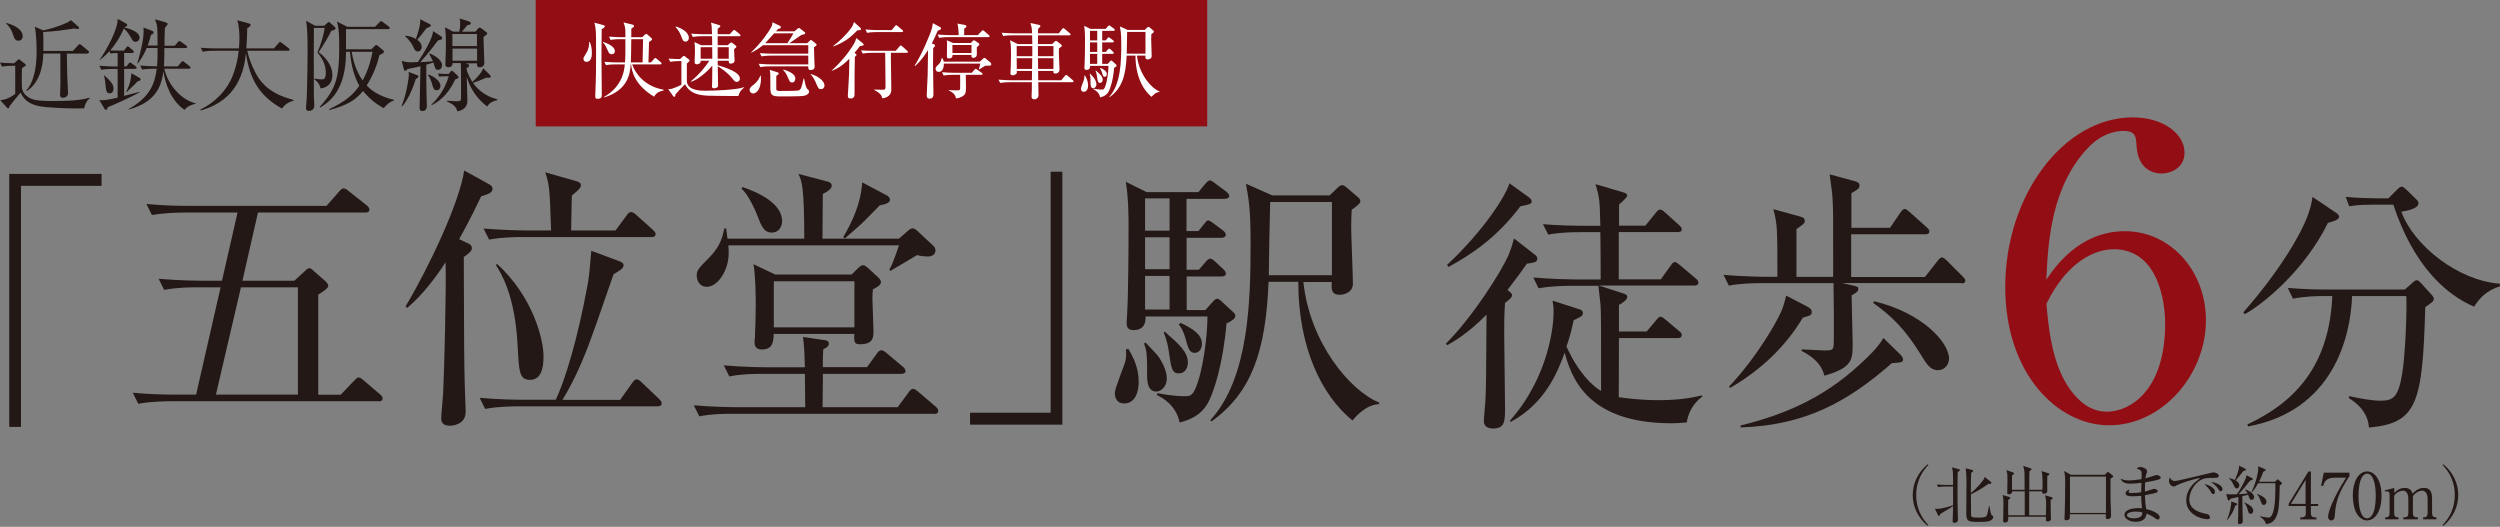
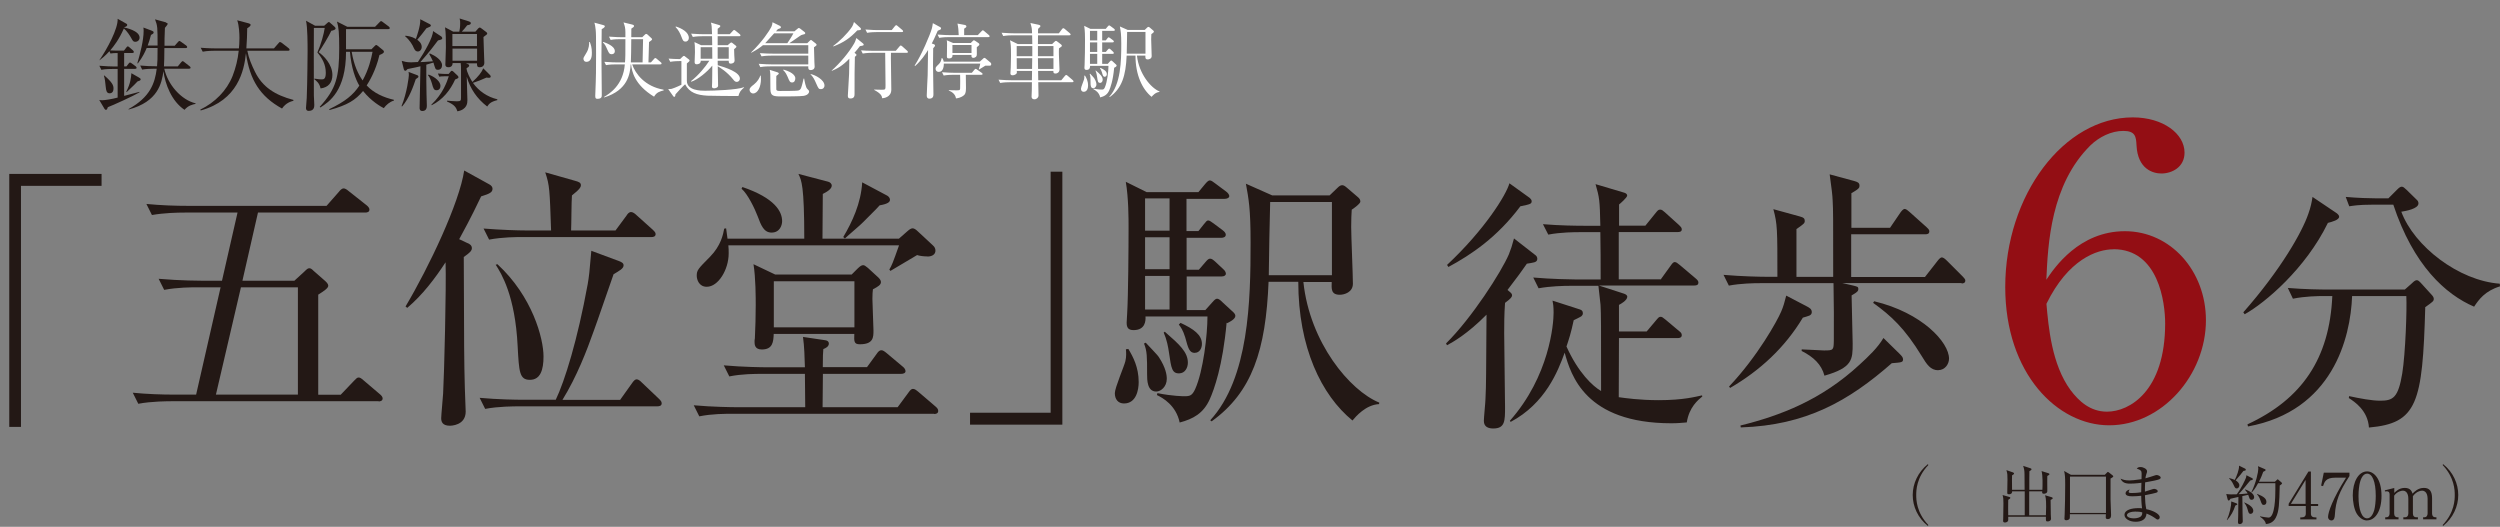
<svg xmlns="http://www.w3.org/2000/svg" width="560" height="118" viewBox="0 0 560 118" fill="none">
  <rect x="0" y="0" width="560" height="118" fill="#808080" stroke="none" />
-   <rect width="150.417" height="28.313" transform="translate(120)" fill="#930E14" />
  <path d="M138.221 13.977H139.997C140.09 12.867 140.09 12.46 140.09 8.777H138.961C138.517 8.777 137.61 8.777 136.778 8.944L136.408 8.204C137.962 8.333 139.072 8.333 139.257 8.333H140.09V7.242C140.09 6.242 139.942 5.761 139.664 5.021L141.552 5.484C141.977 5.595 142.014 5.687 142.014 5.817C142.014 6.002 141.959 6.076 141.422 6.409C141.404 6.76 141.404 7.871 141.404 8.333H143.864L144.457 7.76C144.531 7.704 144.623 7.593 144.753 7.593C144.864 7.593 144.975 7.686 145.067 7.76L145.9 8.537C145.992 8.611 146.066 8.703 146.066 8.796C146.066 8.999 145.585 9.277 145.382 9.425C145.345 10.461 145.289 12.959 145.252 13.977H145.807L146.473 13.237C146.566 13.126 146.677 12.996 146.788 12.996C146.899 12.996 147.01 13.089 147.121 13.181L148.009 13.94C148.12 14.032 148.194 14.106 148.194 14.217C148.194 14.402 148.028 14.421 147.917 14.421H141.607C142.31 16.512 144.494 19.38 148.62 20.083L148.675 20.249C147.806 20.471 147.084 20.657 146.51 21.656C142.107 18.973 141.533 15.994 141.366 14.421H141.274C141.144 16.586 140.608 20.194 135.353 21.822L135.279 21.73C136.426 21.045 139.59 19.158 139.96 14.421H137.925C137.481 14.421 136.556 14.439 135.741 14.587L135.371 13.847C136.889 13.977 137.98 13.977 138.221 13.977ZM141.311 13.977H143.938C143.957 13.163 144.031 9.517 144.049 8.777H141.404C141.385 11.738 141.366 12.238 141.311 13.977ZM131.967 9.406H132.115C132.337 9.98 132.577 10.628 132.577 11.812C132.577 12.312 132.577 13.847 131.356 13.847C130.838 13.847 130.69 13.422 130.69 13.163C130.69 12.922 130.764 12.811 131.356 11.83C131.967 10.85 131.967 9.888 131.967 9.406ZM133.151 5.077L135.112 5.613C135.242 5.65 135.482 5.706 135.482 5.891C135.482 6.15 134.946 6.446 134.779 6.538C134.779 7.501 134.724 11.719 134.724 12.589C134.724 13.958 134.798 20.009 134.798 21.23C134.798 21.656 134.798 22.137 133.799 22.137C133.429 22.137 133.336 21.97 133.336 21.471C133.336 21.23 133.429 18.88 133.447 18.381C133.484 17.418 133.521 15.975 133.521 12.145C133.521 8.056 133.503 7.39 133.429 6.649C133.373 5.928 133.262 5.521 133.151 5.077ZM135.038 9.499L135.131 9.388C135.704 9.591 137.721 10.295 137.721 11.442C137.721 12.034 137.259 12.145 137 12.145C136.519 12.145 136.408 11.904 136.093 11.22C135.593 10.11 135.538 9.999 135.038 9.499ZM165.865 7.926C165.865 8.093 165.698 8.111 165.587 8.111H160.758V10.128H162.997L163.515 9.684C163.589 9.61 163.719 9.517 163.793 9.517C163.885 9.517 163.959 9.554 164.033 9.61L164.829 10.239C164.884 10.276 164.958 10.369 164.958 10.443C164.958 10.591 164.829 10.702 164.44 11.016C164.44 11.22 164.477 12.145 164.477 12.33C164.477 12.515 164.551 13.44 164.551 13.533C164.551 14.254 163.719 14.254 163.663 14.254C163.219 14.254 163.237 13.884 163.237 13.607H160.758L160.776 14.606C162.553 15.124 165.735 16.142 165.735 17.603C165.735 18.011 165.439 18.344 165.032 18.344C164.662 18.344 164.44 18.066 164.255 17.826C162.83 16.031 161.165 15.069 160.776 14.846C160.795 15.531 160.851 18.584 160.851 19.195C160.851 19.639 160.258 19.787 159.944 19.787C159.481 19.787 159.481 19.472 159.481 19.343C159.481 19.213 159.518 18.621 159.518 18.51C159.555 17.899 159.537 15.235 159.555 14.698C158.353 16.16 156.28 17.863 154.837 18.307L154.8 18.159C156.484 16.845 158.038 14.939 158.889 13.607H156.965C156.983 14.31 156.354 14.402 156.021 14.402C155.651 14.402 155.596 14.106 155.596 13.866C155.596 13.662 155.67 12.015 155.67 11.682C155.67 10.276 155.633 9.999 155.559 9.425L157.057 10.128H159.537L159.5 8.111H157.372C156.909 8.111 156.04 8.13 155.188 8.278L154.818 7.538C156.003 7.63 157.15 7.667 157.668 7.667H159.5C159.426 5.872 159.426 5.669 159.241 5.058L161.091 5.613C161.202 5.65 161.35 5.706 161.35 5.835C161.35 6.02 161.202 6.131 160.758 6.446V7.667H163.459L164.144 6.927C164.255 6.816 164.348 6.705 164.44 6.705C164.551 6.705 164.699 6.835 164.792 6.909L165.68 7.63C165.754 7.704 165.865 7.797 165.865 7.926ZM163.237 13.163V10.572H160.758V13.163H163.237ZM159.555 13.163C159.555 12.978 159.537 11.146 159.537 10.572H156.946V13.163H159.555ZM154.3 8.5C154.3 8.944 154.004 9.314 153.56 9.314C153.061 9.314 152.931 8.999 152.672 8.315C152.394 7.556 151.969 6.686 151.34 6.076L151.377 5.928C152.691 6.335 154.3 7.205 154.3 8.5ZM166.679 19.602C165.902 20.286 165.68 20.546 165.402 21.508C164.292 21.508 159.444 21.489 158.464 21.434C156.151 21.304 154.43 20.786 153.468 18.88C153.005 19.269 151.673 20.675 151.303 21.138C151.266 21.545 151.21 21.693 151.025 21.693C150.914 21.693 150.859 21.619 150.803 21.545L149.674 19.953C150.119 19.953 150.285 19.935 150.452 19.898C150.6 19.861 151.377 19.602 152.635 18.991V13.681H152.32C151.858 13.681 150.97 13.699 150.137 13.847L149.767 13.126C150.729 13.2 151.136 13.218 152.339 13.237L152.894 12.7C153.005 12.607 153.098 12.515 153.209 12.515C153.32 12.515 153.375 12.589 153.468 12.663L154.282 13.292C154.374 13.366 154.467 13.459 154.467 13.533C154.467 13.699 154.393 13.773 153.856 14.217V18.103C153.856 20.323 157.076 20.323 157.945 20.323C159.944 20.323 165.106 20.138 166.661 19.528L166.679 19.602ZM182.925 10.036C182.925 10.128 182.851 10.202 182.74 10.295C182.499 10.461 182.425 10.517 182.333 10.591C182.37 12.46 182.388 13.181 182.425 13.921C182.425 14.088 182.481 14.772 182.481 14.921C182.481 15.513 181.963 15.698 181.63 15.698C181.056 15.698 181.056 15.328 181.056 15.105V14.865H172.489C172.156 14.865 171.212 14.865 170.306 15.031L169.954 14.291C171.12 14.384 172.286 14.421 172.785 14.421H181.056V12.46H172.767C172.434 12.46 171.471 12.46 170.583 12.626L170.213 11.904C171.36 11.997 172.508 12.015 173.063 12.015H181.056V10.128H170.898C170.287 10.628 169.566 11.146 168.307 11.812L168.252 11.738C170.731 9.369 172.378 6.853 172.785 6.02C172.97 5.632 172.989 5.428 173.044 4.984L174.673 5.78C174.765 5.817 174.932 5.946 174.932 6.131C174.932 6.316 174.543 6.446 174.247 6.52C174.154 6.631 173.969 6.853 173.821 7.02H177.948L178.614 6.464C178.725 6.372 178.854 6.261 178.928 6.261C179.039 6.261 179.224 6.39 179.317 6.464L180.187 7.149C180.279 7.223 180.372 7.297 180.372 7.427C180.372 7.649 180.224 7.667 179.668 7.797C179.446 7.852 179.317 7.945 177.781 9.018C177.467 9.24 177.059 9.517 176.8 9.684H180.816L181.352 9.166C181.445 9.073 181.574 8.944 181.648 8.944C181.741 8.944 181.852 9.055 181.926 9.11L182.721 9.74C182.832 9.832 182.925 9.925 182.925 10.036ZM178.151 17.511C178.151 17.936 177.985 18.473 177.448 18.473C176.948 18.473 176.856 18.251 176.412 17.178C176.301 16.919 175.986 16.179 175.431 15.698L175.505 15.587C177.929 16.271 178.151 17.233 178.151 17.511ZM177.726 7.464H173.414C173.155 7.741 171.675 9.388 171.397 9.684H176.356C176.56 9.406 177.43 8.074 177.726 7.464ZM184.683 19.158C184.683 19.657 184.331 19.972 183.906 19.972C183.388 19.972 183.332 19.842 182.814 18.677C182.444 17.826 182.185 17.27 181.537 16.623L181.556 16.586C182.555 16.752 184.683 17.863 184.683 19.158ZM181.241 20.527C181.241 20.749 181.038 21.286 180.038 21.471C179.409 21.6 175.82 21.6 174.747 21.6C172.711 21.6 172.563 21.212 172.563 19.454C172.563 16.419 172.563 16.29 172.415 15.642L174.154 16.197C174.265 16.234 174.45 16.345 174.45 16.456C174.45 16.549 174.376 16.623 174.302 16.678C174.247 16.734 173.951 16.956 173.895 17.011C173.895 17.252 173.858 19.731 173.895 20.027C173.932 20.36 174.302 20.379 174.747 20.379C175.579 20.36 178.484 20.397 178.891 20.249C179.113 20.175 179.317 20.027 179.446 19.694C179.668 19.121 179.909 18.047 180.001 17.603H180.131C180.242 18.214 180.483 19.602 180.834 19.916C181.13 20.194 181.241 20.305 181.241 20.527ZM170.454 17.733C170.454 19.454 169.732 20.934 168.696 20.934C168.215 20.934 167.9 20.509 167.9 20.138C167.9 19.676 168.307 19.361 168.881 18.917C169.695 18.27 170.121 17.492 170.306 16.937H170.417C170.435 17.159 170.454 17.4 170.454 17.733ZM202.298 6.983C202.298 7.168 202.131 7.186 202.002 7.186H196.414C195.933 7.186 195.045 7.205 194.231 7.353L193.86 6.612C195.137 6.723 196.469 6.742 196.71 6.742H199.745L200.429 5.891C200.54 5.761 200.651 5.632 200.744 5.632C200.855 5.632 200.984 5.761 201.077 5.835L202.113 6.705C202.205 6.797 202.298 6.872 202.298 6.983ZM192.861 6.52C192.861 6.705 192.639 6.779 192.047 6.797C190.363 8.555 189.087 9.462 186.681 10.406L186.644 10.295C187.939 9.351 189.79 7.593 190.826 6.039C191.066 5.669 191.196 5.262 191.289 4.929L192.732 6.242C192.824 6.316 192.861 6.409 192.861 6.52ZM203.371 11.645C203.371 11.83 203.186 11.83 203.094 11.83H199.578C199.559 12.127 199.559 12.441 199.559 12.941C199.578 13.958 199.652 18.954 199.652 20.083C199.652 21.841 197.857 22.007 197.598 22.007C197.561 21.637 197.506 21.027 195.803 20.138V20.064C196.247 20.083 196.969 20.101 197.432 20.101C198.357 20.101 198.357 20.101 198.357 19.047C198.357 17.881 198.301 12.182 198.283 11.83H195.415C195.285 11.83 194.101 11.83 193.25 11.997L192.88 11.275C193.342 11.312 194.453 11.386 195.729 11.386H200.651L201.465 10.424C201.576 10.295 201.669 10.184 201.761 10.184C201.872 10.184 202.02 10.313 202.113 10.387L203.186 11.349C203.279 11.423 203.371 11.516 203.371 11.645ZM193.472 10.017C193.472 10.165 193.305 10.239 192.621 10.332C192.214 10.868 191.881 11.275 191.4 11.83L191.64 12.015C191.77 12.108 191.862 12.219 191.862 12.312C191.862 12.386 191.807 12.46 191.492 12.737C191.418 14.532 191.418 17.696 191.418 21.008C191.418 21.415 191.418 22.063 190.493 22.063C189.919 22.063 189.919 21.674 189.919 21.415C189.919 21.212 190.197 16.826 190.197 16.549C190.215 16.068 190.234 13.681 190.252 13.144C188.698 14.772 187.458 15.42 186.311 15.883V15.79C188.161 14.143 190.178 11.756 191.363 9.684C191.529 9.388 191.566 9.295 191.825 8.518L193.324 9.74C193.416 9.814 193.472 9.925 193.472 10.017ZM219.377 9.943C219.377 10.054 219.303 10.147 219.229 10.221C219.173 10.276 218.914 10.48 218.803 10.572C218.766 10.868 218.858 12.164 218.784 12.422C218.636 12.959 218.063 12.959 218.026 12.959C217.767 12.959 217.6 12.811 217.6 12.515C217.6 12.441 217.619 12.367 217.619 12.312H213.363C213.381 12.7 213.252 13.089 212.549 13.089C212.105 13.089 212.105 12.848 212.105 12.607C212.105 12.182 212.142 10.313 212.142 9.925C212.142 9.369 212.123 9.277 212.068 9.018L213.493 9.629H217.452L217.859 9.221C217.952 9.129 218.063 9.018 218.155 9.018C218.248 9.018 218.377 9.11 218.47 9.166L219.155 9.629C219.247 9.684 219.377 9.795 219.377 9.943ZM217.619 11.867V10.073H213.344V11.867H217.619ZM221.671 8.13C221.671 8.296 221.504 8.315 221.393 8.315H212.549C212.086 8.315 211.198 8.333 210.384 8.481L210.014 7.741C211.272 7.852 212.586 7.871 212.845 7.871H214.751C214.714 6.723 214.658 6.15 214.473 5.28L216.157 5.595C216.268 5.613 216.472 5.706 216.472 5.928C216.472 6.094 216.342 6.187 215.972 6.427V7.871H219.025L219.858 7.001C219.969 6.89 220.08 6.779 220.154 6.779C220.228 6.779 220.32 6.853 220.487 6.983L221.486 7.834C221.597 7.926 221.671 8 221.671 8.13ZM222.041 14.365C222.041 14.717 221.782 14.717 221.615 14.717H220.709C220.487 14.865 219.543 15.439 219.358 15.55L219.247 15.513C219.395 15.087 219.562 14.402 219.58 14.254H211.42C211.42 14.809 211.309 16.105 210.291 16.105C209.736 16.105 209.57 15.679 209.57 15.42C209.57 15.069 209.644 14.995 210.328 14.328C210.68 13.977 210.865 13.496 210.921 13.015H211.069C211.198 13.218 211.328 13.403 211.383 13.81H219.469L220.172 13.181C220.339 13.033 220.376 12.959 220.505 12.959C220.635 12.959 220.727 13.052 220.838 13.144L221.893 14.032C221.967 14.106 222.041 14.217 222.041 14.365ZM220.098 16.567C220.098 16.734 219.932 16.752 219.821 16.752H216.342C216.342 17.233 216.379 19.324 216.379 19.75C216.379 20.823 216.175 21.101 215.935 21.323C215.25 21.915 214.455 22.007 214.14 22.044C214.011 21.156 213.344 20.619 212.53 20.268V20.175C212.937 20.212 213.344 20.231 214.159 20.231C214.88 20.231 215.047 20.231 215.065 19.842C215.084 19.343 215.102 17.252 215.065 16.752H213.548C213.085 16.752 212.197 16.771 211.383 16.919L211.013 16.179C212.16 16.271 213.307 16.308 213.844 16.308H217.693L218.248 15.642C218.322 15.55 218.47 15.42 218.544 15.42C218.636 15.42 218.71 15.476 218.895 15.605L219.876 16.29C219.987 16.364 220.098 16.456 220.098 16.567ZM210.791 6.353C210.791 6.594 210.717 6.612 210.051 6.89C209.385 8.444 208.978 9.24 208.719 9.74L209.144 9.888C209.403 9.98 209.44 10.11 209.44 10.202C209.44 10.313 209.44 10.369 209.033 10.813C209.015 11.479 208.996 12.33 208.996 14.476C208.996 16.308 209.089 19.25 209.089 21.064C209.089 21.434 209.089 22.1 208.164 22.1C207.775 22.1 207.59 21.841 207.59 21.415C207.59 20.694 207.775 17.566 207.793 16.919C207.812 16.049 207.849 14.846 207.886 11.201C207.312 12.145 206.313 13.625 204.999 14.772L204.87 14.698C206.424 12.312 208.349 7.797 208.756 6.316C208.848 5.965 208.848 5.854 208.959 5.188L210.532 6.039C210.699 6.131 210.791 6.168 210.791 6.353ZM240.47 18.233C240.47 18.362 240.359 18.418 240.193 18.418H232.569C232.588 19.084 232.625 20.786 232.625 21.452C232.625 21.822 232.236 22.248 231.7 22.248C231.237 22.248 231.071 21.952 231.071 21.656C231.071 21.415 231.126 20.397 231.126 20.194C231.126 19.287 231.126 19.176 231.145 18.418H226.204C225.742 18.418 224.854 18.436 224.039 18.584L223.669 17.844C224.817 17.936 225.945 17.974 226.5 17.974H231.145L231.182 15.883H227.759C227.796 16.253 227.814 16.364 227.648 16.53C227.444 16.752 227.092 16.863 226.815 16.863C226.463 16.863 226.334 16.715 226.334 16.401C226.334 16.197 226.408 15.346 226.408 15.161C226.445 14.236 226.463 13.366 226.463 12.478C226.463 10.147 226.408 9.888 226.241 9.018L227.981 9.869H231.237C231.237 9.573 231.2 8.185 231.2 7.908H226.889C226.426 7.908 225.538 7.926 224.724 8.074L224.354 7.334C225.612 7.445 226.944 7.464 227.185 7.464H231.182C231.145 6.335 231.126 6.205 230.812 5.151L232.699 5.558C232.884 5.595 233.051 5.687 233.051 5.835C233.051 5.965 233.014 6.02 232.884 6.131C232.736 6.242 232.643 6.335 232.532 6.464C232.514 6.612 232.514 7.26 232.514 7.464H237.177L237.88 6.538C238.009 6.372 238.065 6.316 238.176 6.316C238.287 6.316 238.398 6.39 238.528 6.501L239.638 7.445C239.73 7.519 239.823 7.63 239.823 7.723C239.823 7.871 239.656 7.908 239.545 7.908H232.514L232.495 9.869H235.678L236.159 9.406C236.363 9.221 236.437 9.147 236.529 9.147C236.622 9.147 236.751 9.24 236.899 9.351L237.658 9.943C237.75 10.017 237.861 10.128 237.861 10.239C237.861 10.387 237.75 10.48 237.214 10.831C237.195 11.183 237.177 11.571 237.195 12.164C237.195 12.7 237.325 15.105 237.325 15.587C237.325 16.197 236.807 16.475 236.455 16.475C235.937 16.475 235.956 16.216 235.956 15.883H232.532L232.569 17.974H237.732L238.528 17.011C238.657 16.863 238.731 16.789 238.824 16.789C238.916 16.789 239.027 16.863 239.157 16.974L240.285 17.936C240.378 18.011 240.47 18.14 240.47 18.233ZM235.974 12.589V10.313H232.495V12.589H235.974ZM235.974 15.439V13.033H232.495L232.532 15.439H235.974ZM231.237 12.589V10.313H227.74V12.589H231.237ZM231.219 13.033H227.74L227.759 15.439H231.182L231.219 13.033ZM250.129 14.698C250.129 14.921 249.704 15.124 249.574 15.18C249.315 18.066 248.741 19.62 248.445 20.286C248.02 21.212 247.354 21.582 246.447 21.822C246.206 20.675 245.318 20.175 244.93 19.99L244.967 19.861C246.003 20.064 246.706 20.064 246.762 20.064C247.132 20.064 247.28 20.027 247.483 19.583C248.02 18.381 248.297 15.975 248.297 14.754H244.171C244.19 15.05 244.153 15.661 243.375 15.661C243.005 15.661 242.913 15.476 242.913 15.161C242.913 15.05 242.95 14.606 242.95 14.513C243.024 13.348 243.042 10.128 243.042 8.851C243.042 8.204 243.042 6.872 242.857 5.78L244.245 6.464H247.687L248.131 5.928C248.26 5.78 248.353 5.687 248.445 5.687C248.556 5.687 248.649 5.78 248.815 5.891L249.537 6.427C249.667 6.52 249.741 6.649 249.741 6.723C249.741 6.853 249.574 6.909 249.444 6.909H246.891V9.055H247.687L248.038 8.611C248.186 8.426 248.242 8.352 248.334 8.352C248.427 8.352 248.538 8.444 248.704 8.555L249.296 8.999C249.389 9.073 249.5 9.166 249.5 9.295C249.5 9.462 249.333 9.499 249.204 9.499H246.891V11.627H247.705L248.149 11.109C248.279 10.961 248.353 10.887 248.445 10.887C248.556 10.887 248.63 10.942 248.778 11.072L249.333 11.59C249.444 11.682 249.5 11.812 249.5 11.886C249.5 11.997 249.389 12.071 249.222 12.071H246.891V14.31H248.131L248.612 13.773C248.723 13.644 248.815 13.551 248.908 13.551C249 13.551 249.111 13.625 249.278 13.792L250 14.458C250.074 14.532 250.129 14.606 250.129 14.698ZM245.781 11.627V9.499H244.153V11.627H245.781ZM245.781 9.055V6.909H244.153V9.055H245.781ZM245.781 14.31V12.071H244.153V14.31H245.781ZM259.732 20.49L259.714 20.601C258.826 20.657 258.178 21.434 257.956 21.693C255.884 20.009 254.348 16.826 254.348 12.46H252.368C252.183 17.011 251.276 19.805 248.575 21.748L248.482 21.674C251.073 18.862 251.165 13.699 251.165 9.851C251.165 7.556 251.036 6.946 250.851 5.928L252.609 6.705H256.42L256.957 6.187C257.068 6.076 257.16 6.02 257.253 6.02C257.345 6.02 257.419 6.057 257.567 6.187L258.308 6.816C258.419 6.909 258.474 7.001 258.474 7.112C258.474 7.242 258.123 7.501 257.901 7.649C257.882 7.963 257.864 8.315 257.864 8.814C257.864 9.406 257.975 11.997 257.975 12.57C257.975 13.144 257.401 13.311 257.105 13.311C256.513 13.311 256.55 12.904 256.568 12.46H254.681C255.107 16.493 257.771 19.694 259.732 20.49ZM256.587 12.015V7.149H252.479C252.461 7.852 252.387 11.257 252.387 12.015H256.587ZM247.002 17.863C247.002 18.177 246.817 18.566 246.428 18.566C245.947 18.566 245.892 18.251 245.744 17.196C245.688 16.789 245.596 16.308 245.392 15.846L245.466 15.79C246.447 16.641 247.002 17.141 247.002 17.863ZM245.596 18.917C245.596 19.454 245.189 19.768 244.893 19.768C244.282 19.768 244.282 18.991 244.282 18.603C244.282 17.455 244.282 17.067 244.079 16.567L244.19 16.512C244.319 16.66 244.985 17.326 245.078 17.492C245.522 18.177 245.596 18.658 245.596 18.917ZM247.927 16.604C247.927 16.9 247.761 17.196 247.465 17.196C247.095 17.196 247.021 16.9 246.817 16.16C246.669 15.679 246.521 15.476 246.391 15.309L246.502 15.198C247.372 15.605 247.927 15.994 247.927 16.604ZM243.727 19.139C243.727 19.639 243.579 20.564 242.746 20.564C242.358 20.564 242.136 20.286 242.136 19.879C242.136 19.528 242.765 18.066 242.839 17.752C242.913 17.437 242.894 17.178 242.876 16.956L243.042 16.937C243.357 17.455 243.727 18.159 243.727 19.139Z" fill="white" />
-   <path d="M18.889 24.244C18.292 24.291 17.72 24.291 17.124 24.291C15.192 24.291 10.255 24.148 8.466 23.719C6.082 23.123 5.271 22.049 4.603 20.762C4.054 21.358 2.456 23.337 2.099 23.838C2.051 24.124 2.003 24.267 1.813 24.267C1.741 24.267 1.622 24.196 1.574 24.124L0.048 22.431C1.288 22.36 2.409 21.811 3.41 21.024V14.728C2.623 14.728 1.55 14.728 0.453 14.919L0 14.012C0.525 14.06 1.431 14.155 3.172 14.179L3.935 13.464C3.935 13.464 4.126 13.273 4.221 13.273C4.317 13.273 4.412 13.345 4.531 13.464L5.628 14.322C5.628 14.322 5.795 14.465 5.795 14.561C5.795 14.728 5.7 14.775 4.913 15.252C4.865 15.825 4.865 19.402 4.913 19.593C5.08 21.286 6.725 22.216 8.109 22.431C9.301 22.622 10.994 22.622 11.638 22.622C14.476 22.622 17.434 22.622 20.105 21.883V21.978C19.366 22.622 19.032 23.385 18.865 24.22L18.889 24.244ZM4.126 9.123C3.363 9.123 3.124 8.408 3.005 7.979C2.671 6.905 2.242 6.047 1.359 5.236V5.14C3.267 5.594 5.08 6.643 5.08 8.098C5.08 8.861 4.531 9.123 4.126 9.123ZM19.652 12.009H14.977C14.977 12.725 15.025 15.896 15.049 16.564C15.049 17.232 15.24 20.237 15.24 20.881C15.24 21.763 14.357 21.906 14.095 21.906C13.451 21.906 13.451 21.405 13.451 21.191C13.451 20.928 13.522 19.712 13.522 19.45C13.57 18.496 13.522 17.59 13.522 16.612V11.985H9.707C9.635 13.559 9.468 18.114 6.01 20.404L5.891 20.285C6.63 19.45 7.155 18.353 7.489 17.232C8.133 14.966 8.204 13.154 8.204 11.341C8.204 9.386 8.013 6.715 7.775 5.975L9.683 6.81C10.923 6.548 13.188 5.951 15.168 4.997C15.359 4.902 15.717 4.64 15.907 4.52L17.601 6.023C17.601 6.023 17.72 6.214 17.72 6.285C17.72 6.428 17.601 6.5 17.434 6.5C17.338 6.5 16.694 6.381 16.527 6.381C16.408 6.381 16.217 6.452 16.098 6.476C14.882 6.667 11.686 7.096 9.659 7.168C9.707 8.122 9.754 9.195 9.707 11.413H16.337L17.481 10.149C17.601 10.006 17.72 9.886 17.839 9.886C17.958 9.886 18.125 10.006 18.245 10.101L19.723 11.365C19.866 11.484 19.938 11.508 19.938 11.699C19.938 11.89 19.747 11.937 19.604 11.937L19.652 12.009Z" fill="#231815" />
  <path d="M27.761 11.341L28.285 10.674C28.285 10.674 28.476 10.387 28.619 10.387C28.762 10.387 28.858 10.507 29.024 10.626L29.788 11.294C29.788 11.294 29.979 11.484 29.979 11.627C29.979 11.818 29.835 11.866 29.645 11.866H27.808V14.871H28.333L28.786 14.275C28.905 14.132 28.977 14.012 29.12 14.012C29.263 14.012 29.382 14.132 29.549 14.227L30.384 14.847C30.384 14.847 30.599 15.038 30.599 15.181C30.599 15.396 30.408 15.419 30.265 15.419H27.808V21.477C28.357 21.334 30.742 20.714 31.242 20.571V20.69C29.979 21.453 25.113 23.671 24.159 24.005C24.04 24.387 23.968 24.601 23.73 24.601C23.563 24.601 23.468 24.458 23.396 24.363L22.227 22.383C22.442 22.431 22.609 22.455 22.895 22.455C23.468 22.455 25.113 22.193 26.353 21.859V15.443H25.352C24.779 15.443 23.706 15.443 22.704 15.634L22.251 14.728C23.659 14.847 25.042 14.895 25.709 14.895H26.353V11.89H25.853C25.853 11.89 25.256 11.89 24.732 11.985L24.517 11.461C23.587 12.51 22.824 13.082 22.275 13.512V13.464C23.992 10.984 26.473 6.405 26.353 4.21L28.309 5.308C28.309 5.308 28.5 5.403 28.5 5.594C28.5 5.784 28.309 5.975 27.88 6.071L27.832 6.166C28.094 6.214 31.266 6.858 31.266 8.432C31.266 9.004 30.813 9.362 30.312 9.362C29.859 9.362 29.788 9.219 29.358 8.456C29.168 8.122 28.452 6.905 27.737 6.405C26.64 8.885 25.519 10.316 24.684 11.294C25.471 11.341 26.115 11.341 26.163 11.341H27.761ZM23.372 16.898C25.209 18.52 25.423 19.116 25.423 19.832C25.423 20.809 24.803 20.905 24.565 20.905C23.849 20.905 23.778 20.213 23.706 19.641C23.563 18.329 23.491 17.566 23.277 16.97L23.372 16.898ZM28.285 20.547C29.263 18.568 29.335 17.494 29.43 16.397L31.052 17.327C31.29 17.471 31.505 17.566 31.505 17.781C31.505 18.067 31.099 18.138 30.813 18.234C30.288 18.806 30.098 18.997 28.357 20.642L28.285 20.547ZM37.229 5.093C37.419 5.141 37.562 5.212 37.562 5.355C37.562 5.546 37.014 6.118 36.942 6.238C36.847 7.764 36.847 9.696 36.847 10.244H39.136L39.828 9.457C39.971 9.314 40.067 9.171 40.186 9.171C40.305 9.171 40.377 9.266 40.615 9.41L41.712 10.197C41.712 10.197 41.927 10.364 41.927 10.53C41.927 10.745 41.736 10.769 41.593 10.769H36.823C36.823 12.248 36.776 14.394 36.728 14.871H39.828L40.568 13.965C40.758 13.774 40.782 13.702 40.925 13.702C41.044 13.702 41.188 13.845 41.331 13.941L42.452 14.823C42.452 14.823 42.69 14.99 42.69 15.157C42.69 15.348 42.499 15.396 42.332 15.396H36.799C37.586 18.925 40.544 22.36 43.811 23.147V23.266C43.072 23.433 42.165 23.624 41.331 24.601C38.445 22.67 37.014 18.901 36.608 15.944C36.227 18.639 35.416 22.765 28.834 24.53L28.786 24.434C33.651 21.763 34.701 18.615 35.106 15.396H34.486C33.627 15.396 32.673 15.443 31.839 15.586L31.409 14.68C32.65 14.799 33.89 14.847 35.178 14.847C35.273 14.012 35.297 13.082 35.297 10.745H32.864C32.435 11.747 32.006 12.701 30.885 14.203L30.765 14.155C31.386 12.033 32.173 9.076 32.173 6.953C32.173 6.762 32.173 6.548 32.125 6.166L33.961 6.858C34.248 6.977 34.414 7.048 34.414 7.263C34.414 7.502 34.248 7.597 33.818 7.836C33.556 8.885 33.317 9.529 33.079 10.197H35.297C35.297 6.166 35.297 5.784 34.724 4.33L37.205 5.021L37.229 5.093Z" fill="#231815" />
  <path d="M63.176 24.315C58.287 21.62 55.95 17.948 55.092 11.914C54.686 15.873 53.255 22.455 44.956 24.745L44.86 24.554C48.104 22.98 50.775 20.356 52.111 16.994C52.802 15.205 53.279 13.297 53.47 11.365H48.056C47.865 11.365 46.458 11.365 45.409 11.58L44.956 10.697C46.744 10.841 48.319 10.841 48.414 10.841H53.518C53.565 10.316 53.637 9.624 53.637 8.503C53.637 7.645 53.565 5.713 53.136 4.544L55.736 5.236C55.926 5.284 56.141 5.403 56.141 5.57C56.141 5.808 55.831 6.047 55.378 6.333C55.378 7.788 55.282 9.195 55.187 10.841H61.364L62.389 9.672C62.509 9.529 62.604 9.41 62.723 9.41C62.843 9.41 62.986 9.529 63.153 9.624L64.655 10.793C64.655 10.793 64.87 10.984 64.87 11.127C64.87 11.365 64.655 11.365 64.536 11.365H55.402C55.712 13.035 56.38 14.585 57.119 16.087C58.788 19.474 61.579 21.287 65.728 22.384V22.574C65.228 22.717 64.083 22.98 63.153 24.339L63.176 24.315Z" fill="#231815" />
  <path d="M74.242 6.834C73.741 7.978 71.976 10.888 71.38 11.699C72.429 12.414 74.457 14.37 74.457 16.802C74.457 18.472 73.574 19.593 71.809 19.808C71.547 18.567 70.808 18.067 70.378 17.733L70.45 17.613C71.356 17.78 71.857 17.78 72.048 17.78C72.453 17.78 72.978 17.78 72.978 16.302C72.978 14.37 72.119 12.987 71.094 11.746C71.905 9.958 72.573 7.501 72.739 6.261H70.307C70.307 6.547 70.259 17.9 70.307 21.382C70.307 21.692 70.402 23.17 70.402 23.456C70.402 23.886 70.402 24.84 69.138 24.84C68.947 24.84 68.542 24.792 68.542 24.172C68.542 23.886 68.685 22.288 68.709 21.93C68.852 18.377 68.9 12.009 68.9 11.604C68.9 9.886 68.9 6.094 68.542 4.64L70.569 5.76H72.62L73.383 5.093C73.383 5.093 73.55 4.926 73.646 4.926C73.741 4.926 73.837 4.973 73.932 5.093L74.981 6.023C74.981 6.023 75.172 6.237 75.172 6.357C75.172 6.691 74.576 6.81 74.29 6.905L74.242 6.834ZM85.999 24.244C85.332 23.91 83.114 22.646 81.325 20.38C79.656 22.407 77.843 23.552 73.813 24.649L73.741 24.458C77.366 22.717 79.083 21.286 80.49 19.188C79.632 17.756 78.678 15.157 78.392 11.604H77.509C77.509 20.356 73.741 22.812 71.762 24.076L71.618 23.933C75.315 19.879 75.983 17.256 75.983 10.721C75.983 7.43 75.864 6.118 75.482 4.83L77.795 5.999H84.02L84.998 4.997C85.141 4.854 85.236 4.735 85.332 4.735C85.522 4.735 85.57 4.83 85.761 4.95L87.097 5.951C87.097 5.951 87.311 6.142 87.311 6.285C87.311 6.476 87.12 6.524 86.977 6.524H77.509C77.509 8.026 77.509 9.529 77.509 11.031H83.209L83.972 10.268C83.972 10.268 84.163 10.077 84.258 10.077C84.402 10.077 84.545 10.22 84.616 10.268L85.761 11.198C85.904 11.317 85.999 11.413 85.999 11.604C85.999 11.914 85.451 12.152 84.998 12.319C84.163 15.92 82.613 18.4 82.136 19.14C83.734 20.857 85.952 21.835 88.241 22.359V22.526C87.287 22.812 86.548 23.456 85.952 24.244H85.999ZM78.773 11.604C79.298 14.68 80.252 16.636 81.23 18.019C82.613 15.515 83.162 13.106 83.448 11.604H78.773Z" fill="#231815" />
  <path d="M89.935 23.79C91.199 20.714 91.581 17.16 91.581 16.874C91.581 16.636 91.581 16.349 91.509 16.111L93.489 16.85C93.489 16.85 93.727 16.97 93.727 17.137C93.727 17.327 93.655 17.375 93.131 17.733C92.654 19.164 91.676 22.026 90.078 23.838L89.911 23.767L89.935 23.79ZM98.902 8.241C98.902 8.241 99.069 8.408 99.069 8.551C99.069 8.813 98.855 8.885 98.115 9.052C97.352 10.077 96.16 11.675 94.156 13.917C94.275 13.917 95.802 13.845 96.971 13.726C96.803 13.345 96.541 12.772 96.16 12.128L96.279 11.961C97.495 12.486 99.022 13.464 99.022 14.632C99.022 15.157 98.711 15.634 98.115 15.634C97.519 15.634 97.519 15.443 97.09 14.012C96.756 14.132 96.374 14.227 95.492 14.489C95.492 17.59 95.492 19.188 95.54 21.119C95.54 21.525 95.611 23.266 95.611 23.623C95.611 23.957 95.611 24.864 94.609 24.864C93.989 24.864 93.989 24.339 93.989 24.172C93.989 23.146 94.18 16.326 94.18 14.847C93.608 14.99 92.892 15.157 91.294 15.467C90.984 15.801 90.96 15.849 90.77 15.849C90.603 15.849 90.507 15.682 90.46 15.539L89.983 13.631C90.484 13.774 91.056 13.965 92.081 13.965C92.225 13.965 93.441 13.917 93.608 13.893C95.086 11.675 97.018 8.336 96.994 6.953L98.926 8.217L98.902 8.241ZM90.817 8.002C91.294 8.05 92.177 8.145 93.155 8.718C93.155 8.718 94.275 5.737 94.132 4.306L96.303 5.427C96.446 5.498 96.517 5.617 96.517 5.713C96.517 5.927 96.303 6.023 95.516 6.333C94.705 7.43 94.419 7.764 93.465 8.909C93.751 9.123 94.466 9.648 94.466 10.507C94.466 11.103 94.061 11.532 93.608 11.532C93.035 11.532 92.845 11.055 92.678 10.721C92.439 10.125 91.819 9.028 90.746 8.122L90.817 7.955V8.002ZM96.016 16.707C97.519 17.256 98.664 18.305 98.664 19.235C98.664 19.76 98.378 20.213 97.805 20.213C97.185 20.213 97.066 19.855 96.732 18.639C96.541 18.019 96.279 17.303 95.873 16.85L96.016 16.707ZM99.522 17.089C98.95 17.089 98.568 17.137 98.401 17.184L98.091 16.469C98.926 16.54 99.594 16.564 99.808 16.564H100.5L100.929 16.04C100.929 16.04 101.096 15.849 101.216 15.849C101.311 15.849 101.454 15.968 101.549 16.04L102.456 16.898C102.456 16.898 102.694 17.113 102.694 17.28C102.694 17.47 102.623 17.542 101.955 17.804C100.882 20.165 99.212 22.336 96.684 23.576L96.637 23.433C99.26 20.928 100.095 18.377 100.524 17.089H99.499H99.522ZM104.197 14.132L104.602 14.275C104.769 14.322 105.103 14.465 105.103 14.68C105.103 14.942 104.698 15.181 104.507 15.276C104.507 16.111 105.389 17.733 105.818 18.353C107.106 17.184 107.893 16.206 108.251 15.3L109.801 16.85C109.801 16.85 109.921 17.041 109.921 17.137C109.921 17.184 109.921 17.423 109.563 17.423C109.491 17.423 109.205 17.423 108.967 17.375C107.893 17.876 107.059 18.186 105.938 18.567C107.249 20.404 109.181 21.716 111.399 22.24V22.431C109.825 22.813 109.515 23.313 109.133 23.862C106.868 22.121 105.341 19.927 104.554 17.184C104.554 18.019 104.698 21.692 104.698 22.431C104.698 22.98 104.698 24.53 102.456 24.935C102.217 24.22 101.955 23.504 100.142 22.741V22.55C100.524 22.598 102.026 22.693 102.337 22.693C103.243 22.693 103.267 22.503 103.267 21.835V15.753C103.267 14.99 103.267 14.513 103.195 14.132H101.383C101.383 14.728 101.025 15.062 100.476 15.062C99.975 15.062 99.761 14.871 99.761 14.465C99.761 14.155 99.88 11.198 99.88 10.602C99.88 9.409 99.88 7.168 99.689 6.118L101.526 7.096H102.885C102.98 6.714 103.076 6.047 103.076 5.236C103.076 4.83 103.076 4.64 102.957 4.139L105.079 4.807C105.27 4.878 105.461 4.974 105.461 5.188C105.461 5.474 105.246 5.546 104.65 5.665C104.197 6.261 103.887 6.619 103.434 7.096H106.486L107.082 6.404C107.082 6.404 107.345 6.166 107.464 6.166C107.583 6.166 107.703 6.261 107.798 6.333L108.847 7.12C108.99 7.215 109.133 7.358 109.133 7.502C109.133 7.692 109.038 7.74 108.299 8.289C108.299 9.219 108.49 13.559 108.49 14.06C108.49 14.728 108.036 15.062 107.44 15.062C106.844 15.062 106.844 14.704 106.844 14.179H104.197V14.132ZM101.335 7.621V10.316H106.844V7.621H101.335ZM106.868 13.607V10.888H101.359V13.607H106.868Z" fill="#231815" />
  <path d="M431.836 117.803C429.594 116.015 428.449 113.439 428.449 110.887C428.449 108.335 429.618 105.76 431.836 103.971L431.955 104.162C429.284 106.976 429.236 109.838 429.236 110.887C429.236 111.937 429.284 114.798 431.955 117.613L431.836 117.803Z" fill="#231815" />
-   <path d="M433.409 113.94C433.576 113.964 433.766 113.988 434.005 113.988C434.792 113.988 436.533 113.511 437.487 113.177C437.487 112.628 437.487 110.053 437.487 108.979H435.817C435.698 108.979 434.792 108.979 434.124 109.099L433.862 108.526C434.84 108.622 435.937 108.622 436.056 108.622H437.487C437.487 107.978 437.487 106.237 437.439 105.64C437.391 105.259 437.296 104.949 437.224 104.687L438.775 105.092C438.918 105.14 439.013 105.187 439.013 105.259C439.013 105.378 438.965 105.497 438.536 105.712C438.488 106.833 438.488 108.002 438.488 109.528C438.488 111.34 438.488 113.153 438.536 114.942C438.536 115.323 438.584 115.967 438.584 116.349C438.584 116.969 438.131 117.112 437.773 117.112C437.415 117.112 437.391 116.921 437.391 116.683C437.391 116.349 437.439 114.846 437.463 114.536C437.463 114.298 437.463 114.202 437.463 113.368C437.058 113.678 436.509 114.012 436.27 114.131C435.722 114.465 434.816 114.989 434.649 115.109C434.553 115.371 434.482 115.562 434.339 115.562C434.219 115.562 434.148 115.442 434.076 115.323L433.385 113.868L433.409 113.94ZM445.595 113.224C445.667 113.535 445.906 115.013 446.049 115.276C446.096 115.371 446.239 115.49 446.43 115.609C446.478 115.633 446.502 115.681 446.502 115.776C446.502 116.015 446.263 116.396 445.953 116.563C445.548 116.802 445.071 116.897 443.497 116.897C440.873 116.897 440.444 116.897 440.444 114.846C440.444 114.178 440.492 109.886 440.492 108.979C440.492 107.93 440.492 105.712 440.301 104.901L441.756 105.259C441.899 105.283 441.994 105.354 441.994 105.45C441.994 105.569 441.923 105.688 441.541 105.927C441.493 107.215 441.493 107.453 441.47 110.41C442.829 109.409 444.093 107.787 444.355 107.381C444.498 107.143 444.522 107 444.57 106.833L445.953 107.93C445.953 107.93 446.072 108.049 446.072 108.145C446.072 108.359 445.834 108.431 445.405 108.383C444.355 109.17 442.614 110.22 441.493 110.72C441.493 113.272 441.493 114.059 441.517 115.252C441.517 115.8 441.637 115.943 443.091 115.943C443.568 115.943 444.689 115.943 444.928 115.633C445.166 115.323 445.309 114.584 445.548 113.248H445.643L445.595 113.224Z" fill="#231815" />
  <path d="M459.334 111.984C459.334 112.962 459.358 114.298 459.382 115.275C459.382 115.419 459.429 116.062 459.429 116.182C459.429 116.659 458.976 116.802 458.69 116.802C458.261 116.802 458.261 116.706 458.285 115.752H449.842C449.842 115.752 449.842 116.372 449.842 116.492C449.794 116.993 449.222 117.04 449.103 117.04C448.864 117.04 448.697 116.945 448.697 116.706C448.697 116.611 448.721 116.182 448.721 116.11C448.745 115.013 448.769 113.868 448.769 112.771C448.769 111.793 448.745 111.507 448.578 110.887L450.081 111.316C450.081 111.316 450.319 111.388 450.319 111.507C450.319 111.674 450.104 111.793 449.842 111.96C449.794 113.201 449.842 114.918 449.842 115.419H453.539C453.539 114.226 453.539 111.054 453.539 110.052H450.725C450.725 110.625 450.295 110.72 450.009 110.72C449.627 110.72 449.627 110.506 449.627 110.386C449.627 109.909 449.675 107.811 449.675 107.358C449.675 106.404 449.675 106.117 449.437 105.307L450.939 105.831C450.939 105.831 451.154 105.95 451.154 106.046C451.154 106.237 450.844 106.404 450.701 106.475C450.677 107 450.677 107.262 450.701 109.719H453.515C453.515 109.17 453.491 106.809 453.491 106.308C453.491 105.402 453.396 104.996 453.181 104.353L454.85 104.901C454.97 104.949 455.065 105.02 455.065 105.092C455.065 105.283 454.803 105.426 454.588 105.545C454.564 106.475 454.564 106.571 454.564 107.429V109.719H457.498C457.545 108.645 457.593 106.499 457.307 105.521L458.833 105.998C458.952 106.046 459.072 106.094 459.072 106.213C459.072 106.332 459 106.404 458.595 106.618C458.571 107.429 458.595 108.455 458.595 109.265C458.595 109.385 458.595 109.909 458.595 110.005C458.595 110.482 458.094 110.601 457.832 110.601C457.426 110.601 457.426 110.41 457.45 110.052H454.54C454.54 110.363 454.54 114.703 454.54 115.419H458.285C458.309 114.226 458.332 113.654 458.332 113.439C458.332 111.698 458.213 111.34 458.094 110.935L459.62 111.388C459.62 111.388 459.811 111.483 459.811 111.579C459.811 111.746 459.62 111.865 459.334 111.984Z" fill="#231815" />
  <path d="M472.761 107.262C472.761 108.001 472.761 111.293 472.761 111.841C472.761 112.318 472.881 114.679 472.881 115.323C472.881 115.657 472.881 116.277 472.118 116.277C471.998 116.277 471.688 116.253 471.688 115.919C471.688 115.824 471.712 115.299 471.712 115.18H463.651C463.651 115.824 463.651 116.062 463.603 116.158C463.484 116.42 463.103 116.539 462.84 116.539C462.459 116.539 462.435 116.301 462.435 116.158C462.435 116.015 462.483 115.395 462.483 115.252C462.554 113.368 462.602 110.84 462.602 108.645C462.602 106.761 462.554 106.356 462.363 105.497L463.89 106.356H471.474L471.927 105.903C472.046 105.784 472.094 105.712 472.165 105.712C472.237 105.712 472.332 105.784 472.428 105.855L473.215 106.475C473.215 106.475 473.382 106.642 473.382 106.714C473.382 106.833 473.072 107.024 472.714 107.238L472.761 107.262ZM471.736 106.761H463.675V114.894H471.736V106.761Z" fill="#231815" />
  <path d="M483.755 107.334C483.373 107.5 482.133 107.787 480.511 108.049C480.463 108.598 480.463 109.528 480.463 110.124C480.75 110.052 481.99 109.647 482.252 109.552C482.347 109.528 482.419 109.504 482.514 109.504C482.777 109.504 483.325 109.671 483.325 110.028C483.325 110.243 483.158 110.315 483.015 110.362C482.848 110.434 481.704 110.696 480.463 110.935C480.511 112.39 480.583 113.153 480.773 114.059C482.109 114.297 483.778 115.084 483.778 115.848C483.778 116.038 483.683 116.372 483.325 116.372C483.158 116.372 483.111 116.348 482.634 115.991C481.847 115.442 481.107 115.156 480.821 115.037C480.726 116.372 479.724 116.873 478.365 116.873C476.886 116.873 475.884 116.11 475.884 115.347C475.884 114.178 477.578 113.82 478.985 113.82C479.342 113.82 479.581 113.82 479.819 113.868C479.653 112.628 479.629 111.269 479.629 111.054C478.961 111.126 478.269 111.173 477.601 111.173C476.791 111.173 476.123 111.03 476.123 110.482C476.123 110.172 476.481 109.742 477.053 109.671C476.91 109.862 476.814 110.005 476.814 110.172C476.814 110.41 477.101 110.434 477.554 110.434C478.532 110.434 479.295 110.315 479.629 110.267C479.629 109.551 479.629 109.289 479.676 108.144C478.508 108.311 477.482 108.335 477.125 108.335C475.932 108.335 475.36 108.001 475.002 107.214C475.527 107.429 475.98 107.62 476.981 107.62C477.339 107.62 478.293 107.548 479.7 107.334C479.7 107.143 479.724 106.213 479.724 106.117C479.724 105.473 479.581 105.306 478.627 104.949C478.794 104.806 478.961 104.615 479.462 104.615C480.129 104.615 480.94 105.068 480.94 105.545C480.94 105.712 480.94 105.783 480.75 106.308C480.63 106.642 480.606 106.928 480.583 107.143C481.25 106.976 482.061 106.69 482.824 106.451C482.92 106.427 483.015 106.403 483.111 106.403C483.397 106.403 483.993 106.666 483.993 106.976C483.993 107.119 483.922 107.238 483.731 107.31L483.755 107.334ZM478.436 114.584C477.387 114.584 476.433 114.87 476.433 115.418C476.433 115.705 476.886 116.11 478.007 116.11C478.46 116.11 479.032 116.015 479.414 115.776C479.867 115.49 479.867 115.037 479.867 114.774C479.676 114.703 479.342 114.608 478.436 114.608V114.584Z" fill="#231815" />
-   <path d="M496.156 107.048C494.32 107.048 493.771 107.048 492.817 107.62C491.482 108.407 490.409 110.243 490.409 111.889C490.409 114.274 492.937 114.846 494.225 115.109C494.439 115.156 495.035 115.275 495.035 115.896C495.035 116.277 494.678 116.301 494.487 116.301C493.008 116.301 489.717 115.204 489.717 112.056C489.717 111.436 489.836 110.219 490.886 108.86C491.291 108.335 491.625 108.049 492.865 107.071C491.339 107.262 488.286 108.335 487.809 108.598C487.189 108.955 487.118 108.979 486.903 108.979C486.545 108.979 485.854 108.55 485.854 107.715C485.854 107.334 485.949 107.167 486.044 106.976C486.307 107.405 486.521 107.739 487.165 107.739C487.451 107.739 487.833 107.668 489.264 107.334C490.957 106.928 493.724 106.308 495.417 105.879C495.56 105.855 495.751 105.807 495.87 105.807C496.085 105.807 497.015 106.07 497.015 106.571C497.015 107.024 496.562 107.024 496.18 107.024L496.156 107.048ZM495.751 110.673C495.512 110.673 495.465 110.625 495.131 110.005C494.845 109.504 494.463 109.122 493.795 108.431C494.749 108.622 496.156 109.265 496.156 110.172C496.156 110.41 496.061 110.673 495.775 110.673H495.751ZM497.42 110.029C497.206 110.029 497.158 109.957 496.753 109.337C496.419 108.836 495.775 108.312 495.298 107.954C496.204 108.049 497.826 108.622 497.826 109.576C497.826 109.981 497.516 110.029 497.444 110.029H497.42Z" fill="#231815" />
  <path d="M504.455 107.071C504.455 107.071 504.646 107.214 504.646 107.334C504.646 107.453 504.479 107.548 504.05 107.644C503.859 107.882 503.453 108.335 502.857 109.098C502.309 109.766 501.832 110.291 501.45 110.696C501.522 110.696 502.714 110.649 503.477 110.529C503.43 110.434 503.239 110.1 502.881 109.719L502.953 109.623C504.073 110.052 504.932 110.696 504.932 111.364C504.932 111.626 504.765 111.96 504.384 111.96C504.05 111.96 503.907 111.793 503.763 111.293C503.763 111.245 503.692 111.054 503.597 110.839L502.285 111.126C502.285 111.746 502.333 114.679 502.333 114.941C502.333 115.228 502.38 116.516 502.38 116.778C502.38 117.159 502.046 117.398 501.689 117.398C501.379 117.398 501.307 117.207 501.307 116.969C501.307 116.73 501.355 115.8 501.355 115.585C501.355 115.132 501.379 113.725 501.402 111.316C500.496 111.507 499.781 111.674 499.614 111.722C499.518 111.865 499.375 112.127 499.256 112.127C499.113 112.127 499.017 111.96 498.994 111.865L498.684 110.649C498.922 110.696 499.351 110.744 499.709 110.744C500.162 110.744 500.806 110.744 501.045 110.72C502.022 109.409 502.881 107.596 503.096 107.024C503.143 106.881 503.191 106.618 503.191 106.451L504.455 107.095V107.071ZM498.803 116.492C499.423 115.108 499.828 113.296 499.805 112.318L500.973 112.747C500.973 112.747 501.164 112.867 501.164 112.938C501.164 113.034 501.068 113.105 500.711 113.248C500.258 114.584 499.828 115.371 498.874 116.516L498.803 116.468V116.492ZM499.351 107.095C499.757 107.191 500.234 107.334 500.591 107.501C500.997 106.714 501.617 105.14 501.545 104.305L502.905 104.973C502.905 104.973 503.072 105.116 503.072 105.187C503.072 105.402 502.857 105.45 502.523 105.497C501.856 106.356 501.76 106.475 500.782 107.596C501.188 107.858 501.617 108.24 501.617 108.717C501.617 109.051 501.402 109.409 501.021 109.409C500.687 109.409 500.615 109.242 500.281 108.526C499.948 107.787 499.614 107.477 499.327 107.167V107.071L499.351 107.095ZM502.714 112.533C503.31 112.795 504.741 113.439 504.741 114.417C504.741 114.87 504.407 115.108 504.121 115.108C503.74 115.108 503.668 114.822 503.477 114.154C503.286 113.415 503 112.986 502.69 112.58L502.738 112.533H502.714ZM509.559 107.93L509.988 107.524C509.988 107.524 510.155 107.357 510.179 107.357C510.227 107.357 510.346 107.453 510.37 107.477L511.061 108.073C511.061 108.073 511.18 108.216 511.18 108.288C511.18 108.383 510.918 108.598 510.656 108.765C510.56 112.724 510.537 114.512 509.773 115.967C509.249 116.993 508.342 117.35 507.555 117.374C507.436 116.706 507.007 116.253 506.244 115.752V115.657C506.912 115.776 507.794 115.943 508.152 115.943C509.606 115.943 509.678 111.221 509.678 109.742C509.678 109.504 509.678 108.478 509.678 108.24H505.814C505.123 109.575 504.622 110.052 504.407 110.291L504.312 110.243C505.361 108.145 505.862 105.712 505.862 104.973C505.862 104.829 505.814 104.567 505.791 104.424L507.341 105.092C507.341 105.092 507.508 105.187 507.508 105.283C507.508 105.426 507.293 105.521 506.959 105.688C506.792 106.141 506.554 106.857 506.005 107.906H509.535L509.559 107.93ZM505.648 110.649C507.007 111.197 507.675 111.674 507.675 112.437C507.675 112.771 507.508 113.105 507.102 113.105C506.721 113.105 506.625 112.938 506.291 111.96C506.172 111.579 505.91 111.102 505.576 110.72L505.624 110.625L505.648 110.649Z" fill="#231815" />
  <path d="M517.047 105.617H517.644V112.891H519.265V113.344H517.644V115.013C517.644 115.633 517.954 115.896 518.645 115.896H518.884V116.349H515.259V115.896H515.497C516.165 115.896 516.499 115.657 516.499 115.013V113.344H512.659V112.843L517.095 105.617H517.047ZM516.451 107.501L513.16 112.867H516.451V107.501Z" fill="#231815" />
  <path d="M526.277 105.879V106.642C524.012 110.148 523.201 112.127 523.01 115.323C522.986 115.705 522.939 116.587 522.223 116.587C521.865 116.587 521.484 116.277 521.484 115.8C521.484 114.775 522.485 111.794 525.514 107H523.058C520.983 107 520.673 107.954 520.363 108.884L519.934 108.789L520.53 105.879H526.301H526.277Z" fill="#231815" />
  <path d="M530.238 116.587C529.26 116.587 528.426 115.896 527.901 115.037C527.305 114.059 527.019 112.294 527.019 110.959C527.019 107.906 528.306 105.593 530.238 105.593C531.717 105.593 533.458 107.191 533.458 111.078C533.458 114.584 531.979 116.563 530.238 116.563V116.587ZM528.64 108.002C528.45 108.717 528.306 109.909 528.306 111.102C528.306 114.298 529.07 116.11 530.238 116.11C531.216 116.11 531.669 114.799 531.836 114.25C532.027 113.511 532.17 112.294 532.17 111.102C532.17 107.835 531.383 106.094 530.238 106.094C529.213 106.094 528.783 107.501 528.64 108.002Z" fill="#231815" />
  <path d="M536.318 109.289V110.41C536.699 110.029 537.439 109.289 538.679 109.289C540.014 109.289 540.277 110.172 540.396 110.577C540.873 110.1 541.66 109.289 542.948 109.289C544.236 109.289 544.784 110.052 544.784 111.626V115.013C544.784 115.561 545.07 115.872 545.5 115.872H545.762V116.325H542.781V115.872H543.043C543.544 115.872 543.783 115.49 543.783 115.013V111.722C543.783 111.316 543.711 109.909 542.519 109.909C542.113 109.909 541.207 110.148 540.491 111.149C540.491 111.269 540.491 111.388 540.491 111.626V115.013C540.491 115.609 540.825 115.872 541.207 115.872H541.612V116.325H538.345V115.872H538.75C539.132 115.872 539.466 115.609 539.466 115.013V111.722C539.466 111.412 539.442 109.909 538.226 109.909C537.892 109.909 536.962 110.1 536.294 111.03V115.013C536.294 115.609 536.628 115.872 537.009 115.872H537.272V116.325H534.291V115.872H534.553C534.982 115.872 535.269 115.561 535.269 115.013V110.72C535.269 110.267 535.03 110.052 534.672 110.052C534.505 110.052 534.362 110.052 534.243 110.1L534.195 109.838L536.294 109.313L536.318 109.289Z" fill="#231815" />
  <path d="M547.265 117.803L547.146 117.613C549.817 114.798 549.864 111.937 549.864 110.887C549.864 109.838 549.817 106.976 547.146 104.162L547.265 103.971C549.507 105.76 550.651 108.335 550.651 110.887C550.651 113.439 549.483 116.015 547.265 117.803Z" fill="#231815" />
  <path d="M4.699 41.63V95.624H2.075V38.958H22.752V41.63H4.699Z" fill="#231815" />
  <path d="M84.831 89.876H38.325C37.824 89.876 33.913 89.876 30.979 90.448L29.739 87.968C32.911 88.278 36.155 88.397 39.327 88.397H43.929L49.415 64.358H44.12C43.071 64.358 39.708 64.358 36.775 64.93L35.535 62.45C40.447 62.879 45.003 62.879 45.122 62.879H49.725L53.207 47.615H41.378C39.684 47.615 36.775 47.687 34.032 48.164L32.792 45.684C35.964 45.994 39.136 46.113 42.379 46.113H73.145L75.935 42.941C76.173 42.631 76.555 42.202 76.984 42.202C77.294 42.202 77.676 42.44 78.034 42.75L82.136 45.994C82.374 46.185 82.756 46.566 82.756 46.924C82.756 47.496 82.255 47.615 81.826 47.615H57.786L54.304 62.879H65.942L68.184 60.828C68.804 60.208 68.995 60.089 69.305 60.089C69.543 60.089 69.806 60.208 70.235 60.661L72.715 62.831C73.145 63.213 73.526 63.571 73.526 64.024C73.526 64.525 72.644 65.145 71.284 66.003V88.421H76.317L79.298 85.297C79.727 84.868 79.989 84.558 80.299 84.558C80.681 84.558 80.919 84.749 81.42 85.178L85.093 88.302C85.403 88.54 85.713 88.922 85.713 89.232C85.713 89.852 85.093 89.924 84.783 89.924L84.831 89.876ZM66.729 64.358H53.97L48.365 88.397H66.729V64.358Z" fill="#231815" />
  <path d="M104.768 54.46C105.197 54.651 105.698 54.961 105.698 55.581C105.698 56.13 105.316 56.583 103.885 57.561C103.957 78.429 103.957 80.718 104.124 86.895C104.124 87.706 104.315 91.45 104.315 92.19C104.315 95.314 101.023 95.362 100.761 95.362C99.02 95.362 98.829 94.36 98.829 93.668C98.829 93.048 99.211 88.994 99.259 88.135C99.497 83.962 99.998 64.095 99.807 58.753C97.494 62.307 94.632 66.099 91.221 68.961L90.84 68.651C96.134 59.755 102.907 45.422 103.981 38.195L109.514 41.248C110.015 41.486 110.325 41.868 110.325 42.25C110.325 43.06 109.776 43.371 107.773 43.991C105.292 49.214 103.79 51.837 102.86 53.578L104.72 54.46H104.768ZM138.943 89.519L141.615 85.774C141.925 85.345 142.235 84.963 142.616 84.963C142.998 84.963 143.499 85.393 143.737 85.655L147.601 89.328C147.911 89.638 148.221 89.948 148.221 90.329C148.221 90.902 147.72 91.021 147.219 91.021H115.953C115.404 91.021 111.541 91.021 108.679 91.593L107.439 89.113C111.541 89.495 115.834 89.542 116.955 89.542H124.491C126.494 85.369 129.356 76.211 131.646 63.642C131.956 61.782 132.027 61.21 132.457 56.178L138.681 58.491C139.182 58.682 139.683 58.92 139.683 59.421C139.683 60.16 138.8 60.613 137.441 61.424C136.702 63.475 133.649 72.443 132.957 74.255C131.455 78.5 129.213 84.343 125.993 89.566H138.943V89.519ZM137.894 51.599L140.327 48.307C140.565 47.926 140.875 47.496 141.376 47.496C141.758 47.496 142.258 47.878 142.497 48.117L146.241 51.479C146.48 51.718 146.861 52.052 146.861 52.409C146.861 53.029 146.313 53.101 145.931 53.101H116.907C115.786 53.101 112.543 53.101 109.561 53.673L108.321 51.193C112.185 51.503 116.048 51.622 117.909 51.622H123.442C123.132 42.584 123.132 41.534 122.13 38.601L128.927 40.532C129.618 40.723 130.119 40.914 130.119 41.463C130.119 41.892 129.929 42.345 128.116 43.776C127.997 45.016 127.997 50.501 127.925 51.622H137.894V51.599ZM111.422 59.182C119.268 66.409 121.748 75.805 121.748 79.86C121.748 82.841 121.057 85.083 118.696 85.083C116.335 85.083 116.263 83.27 115.953 77.546C115.404 66.218 112.28 61.233 111.04 59.302L111.422 59.182Z" fill="#231815" />
  <path d="M209.253 92.69H163.987C162.437 92.69 159.432 92.69 156.642 93.263L155.401 90.782C159.647 91.164 164.059 91.212 164.989 91.212H180.371L180.3 83.747H170.712C169.162 83.747 166.157 83.747 163.367 84.319L162.127 81.839C166.42 82.221 170.832 82.268 171.714 82.268H180.3C180.228 80.026 180.181 77.713 179.871 75.471L184.855 76.211C185.356 76.282 185.666 76.521 185.666 76.95C185.666 77.642 184.927 77.999 184.426 78.19C184.354 79.192 184.306 79.621 184.306 82.244H194.204L196.374 79.263C196.756 78.691 197.066 78.452 197.423 78.452C197.781 78.452 198.115 78.691 198.664 79.144L202.217 82.125C202.527 82.364 202.837 82.745 202.837 83.127C202.837 83.556 202.408 83.747 201.836 83.747H184.33L184.259 91.212H201.072L203.505 87.921C203.934 87.3 204.197 87.11 204.507 87.11C204.888 87.11 205.198 87.348 205.747 87.801L209.539 91.045C209.92 91.355 210.159 91.665 210.159 92.046C210.159 92.619 209.658 92.738 209.229 92.738L209.253 92.69ZM207.75 57.441C206.939 57.441 205.938 57.322 205.437 57.131C204.507 57.704 200.333 60.184 199.451 60.685L199.212 60.375C199.761 59.445 199.951 59.015 201.382 54.961H163.152C163.224 55.39 163.224 56.273 163.224 56.774C163.224 60.375 160.91 64.238 158.311 64.238C156.57 64.238 156.069 62.617 156.069 61.758C156.069 60.518 156.379 60.208 159.05 57.513C161.483 55.033 161.984 52.529 162.222 51.217L162.651 51.145L162.962 53.459H180.157C180.157 41.558 179.537 40.389 178.845 38.958L185.499 40.699C185.928 40.819 186.31 41.129 186.31 41.582C186.31 42.202 185.57 42.822 184.306 43.442C184.306 44.992 184.235 52.028 184.235 53.459H201.359L203.29 51.765C203.72 51.384 204.101 51.145 204.411 51.145C204.721 51.145 205.103 51.336 205.604 51.837L208.966 54.961C209.396 55.343 209.539 55.7 209.539 56.154C209.539 56.893 208.919 57.465 207.726 57.465L207.75 57.441ZM172.835 52.099C171.094 52.099 170.474 50.477 169.711 48.426C169.091 46.805 167.541 43.514 166.11 42.273L166.3 41.892C173.574 44.372 175.196 47.377 175.196 49.547C175.196 50.43 174.695 52.099 172.835 52.099ZM195.539 64.787C195.468 65.407 195.42 65.908 195.42 66.957C195.42 68.078 195.659 72.991 195.659 73.993C195.659 75.543 195.659 77.117 192.606 77.117C191.294 77.117 191.294 76.497 191.366 74.803H173.312C173.24 76.544 173.121 78.285 170.641 78.285C169.019 78.285 169.019 77.093 169.019 76.544C169.019 76.354 169.019 76.044 169.091 75.805C169.21 73.325 169.282 70.773 169.282 68.34C169.282 66.719 169.282 62.235 168.781 59.182L173.646 61.496H190.77L192.129 60.136C192.701 59.588 193.011 59.397 193.369 59.397C193.608 59.397 193.918 59.588 194.418 60.017L196.78 62.187C197.161 62.569 197.328 62.879 197.328 63.189C197.328 63.809 196.708 64.191 195.516 64.811L195.539 64.787ZM191.39 62.998H173.336V73.325H191.39V62.998ZM197.042 45.994C196.613 46.495 196.303 46.805 193.369 49.738C192.94 50.239 189.887 52.791 189.267 53.411L188.885 53.101C190.889 49.738 192.868 45.517 193.131 40.842L198.735 43.824C199.045 44.014 199.355 44.324 199.355 44.754C199.355 45.255 198.854 45.684 197.042 45.994Z" fill="#231815" />
  <path d="M217.289 95.123V92.452H235.343V38.458H237.966V95.123H217.289Z" fill="#231815" />
  <path d="M251.774 90.377C250.462 90.377 249.723 89.447 249.723 88.064C249.723 86.871 251.845 81.958 252.084 80.909C252.322 79.859 252.275 78.977 252.203 78.238L252.752 78.166C253.801 79.907 255.065 82.268 255.065 85.583C255.065 87.253 254.564 90.377 251.774 90.377ZM274.764 72.275C273.882 81.982 271.974 87.229 270.972 89.471C269.541 92.595 267.299 93.835 264.247 94.646C263.436 90.782 260.455 89.113 259.143 88.493L259.262 88.064C262.744 88.755 265.105 88.755 265.296 88.755C266.536 88.755 267.037 88.636 267.729 87.133C269.541 83.079 270.471 74.994 270.471 70.892H256.591C256.663 71.894 256.52 73.945 253.92 73.945C252.68 73.945 252.37 73.325 252.37 72.275C252.37 71.894 252.489 70.415 252.489 70.105C252.728 66.194 252.799 55.343 252.799 51.05C252.799 48.88 252.799 44.396 252.179 40.723L256.854 43.036H268.444L269.947 41.224C270.376 40.723 270.686 40.413 270.996 40.413C271.378 40.413 271.688 40.723 272.236 41.105L274.669 42.917C275.098 43.227 275.36 43.657 275.36 43.919C275.36 44.348 274.788 44.539 274.359 44.539H265.773V51.765H268.444L269.637 50.263C270.137 49.643 270.328 49.38 270.638 49.38C270.948 49.38 271.33 49.69 271.878 50.072L273.882 51.574C274.192 51.813 274.573 52.147 274.573 52.576C274.573 53.125 274.001 53.268 273.572 53.268H265.797V60.422H268.54L270.042 58.681C270.471 58.181 270.734 57.942 271.044 57.942C271.425 57.942 271.664 58.133 272.165 58.562L274.025 60.303C274.406 60.613 274.597 61.042 274.597 61.305C274.597 61.686 274.216 61.925 273.667 61.925H265.821V69.461H269.994L271.616 67.649C271.998 67.219 272.308 66.909 272.618 66.909C272.928 66.909 273.309 67.148 273.858 67.72L276.291 69.962C276.529 70.201 276.72 70.463 276.72 70.773C276.72 71.512 275.289 72.204 274.86 72.395L274.764 72.275ZM259 87.706C256.949 87.706 256.949 85.082 256.949 83.794C256.949 79.931 256.949 78.619 256.257 76.95L256.639 76.759C257.068 77.26 259.31 79.502 259.62 80.05C261.123 82.364 261.361 83.962 261.361 84.844C261.361 86.656 260.002 87.706 259 87.706ZM261.981 44.444H256.496V51.67H261.981V44.444ZM261.981 53.148H256.496V60.303H261.981V53.148ZM261.981 61.806H256.496V69.342H261.981V61.806ZM264.175 83.651C262.553 83.651 262.363 82.602 261.862 79.049C261.671 77.689 261.361 76.067 260.669 74.493L260.908 74.303C264.199 77.165 266.083 78.858 266.083 81.266C266.083 82.316 265.463 83.628 264.151 83.628L264.175 83.651ZM267.657 79.049C266.417 79.049 266.155 78.047 265.487 75.567C264.986 73.945 264.485 73.253 264.056 72.705L264.438 72.323C267.371 73.683 269.231 74.994 269.231 77.045C269.231 78.047 268.659 79.025 267.681 79.025L267.657 79.049ZM308.868 90.52C305.887 90.711 303.693 93.31 302.954 94.193C295.99 88.517 290.815 77.808 290.815 63.117H284.161C283.541 78.428 280.488 87.849 271.401 94.383L271.091 94.145C279.796 84.677 280.13 67.315 280.13 54.365C280.13 46.638 279.701 44.587 279.081 41.152L284.995 43.776H297.826L299.639 42.035C300.02 41.653 300.33 41.486 300.64 41.486C300.951 41.486 301.189 41.605 301.69 42.035L304.17 44.157C304.552 44.467 304.719 44.778 304.719 45.159C304.719 45.588 303.526 46.471 302.787 46.972C302.715 48.021 302.668 49.213 302.668 50.907C302.668 52.886 303.049 61.615 303.049 63.547C303.049 65.478 301.117 66.027 300.116 66.027C298.112 66.027 298.256 64.668 298.303 63.165H291.959C293.39 76.735 302.358 87.515 308.964 90.186L308.892 90.568L308.868 90.52ZM298.351 45.254H284.518C284.447 47.615 284.208 59.087 284.208 61.639H298.351V45.254Z" fill="#231815" />
  <path d="M323.917 76.926C329.689 71.226 336.295 60.923 337.988 56.965C338.465 55.772 338.704 55.033 339.133 53.411L343.998 57.203C344.237 57.394 344.356 57.68 344.356 57.99C344.356 58.825 343.402 58.825 342.019 59.063C341.065 60.446 339.849 62.14 337.678 64.954C338.394 65.55 338.704 65.741 338.704 66.146C338.704 66.504 338.465 66.862 337.13 67.84C336.939 70.415 336.939 72.776 336.939 74.637C336.939 77.212 337.13 88.827 337.13 91.164C337.13 94.288 337.13 95.981 334.483 95.981C333.409 95.981 332.384 95.624 332.384 94.288C332.384 93.501 332.742 90.091 332.742 89.423C332.932 85.75 332.861 84.2 332.98 70.487C328.64 74.875 325.348 76.688 324.132 77.332L323.894 76.902L323.917 76.926ZM324.156 59.325C332.575 51.455 337.44 43.585 338.108 41.057L342.615 44.301C342.734 44.42 343.092 44.73 343.092 45.016C343.092 45.684 342.854 45.731 340.564 46.209C335.341 53.172 329.57 57.036 324.442 59.803L324.132 59.325H324.156ZM372.069 62.497L374.239 59.492C374.716 58.777 374.954 58.705 375.145 58.705C375.503 58.705 375.741 58.944 376.29 59.373L379.844 62.378C380.201 62.688 380.44 62.927 380.44 63.285C380.44 63.881 379.963 63.952 379.534 63.952H358.141L363.722 65.765C364.079 65.884 364.509 66.075 364.509 66.48C364.509 67.267 363.054 68.102 362.648 68.293V74.255H368.849L371.019 71.679C371.496 71.131 371.616 70.964 371.973 70.964C372.283 70.964 372.45 71.083 373.118 71.632L376.123 74.16C376.433 74.398 376.719 74.637 376.719 75.066C376.719 75.614 376.242 75.734 375.813 75.734H362.648C362.648 76.568 362.601 88.66 362.601 88.97C363.984 89.161 367.227 89.638 371.568 89.638C377.101 89.638 379.867 88.851 381.251 88.564L381.322 88.803C380.368 89.59 378.365 91.212 377.84 94.622C376.886 94.694 375.861 94.813 374.406 94.813C355.04 94.813 351.869 83.938 350.485 79.001C348.983 83.151 346.169 90.353 338.394 94.503L338.203 94.264C347.099 84.224 348.005 72.562 348.005 70.034C348.005 68.65 347.886 67.935 347.767 67.339L353.896 69.318C354.253 69.438 354.563 69.628 354.563 70.153C354.563 70.463 354.444 70.63 354.253 70.821C354.015 71.012 352.751 71.608 352.512 71.727C351.916 74.541 351.439 75.996 350.891 77.618C353.538 83.508 356.781 86.513 358.642 87.587C358.642 71.775 358.642 70.749 358.522 68.293C358.451 67.577 358.093 64.62 358.045 64.024H351.725C350.223 64.024 347.337 64.095 344.642 64.572L343.45 62.164C347.6 62.521 351.869 62.593 352.703 62.593H358.546C358.546 59.039 358.546 55.247 358.475 52.004H353.848C352.775 52.004 349.698 52.004 346.813 52.552L345.62 50.215C349.341 50.525 353.061 50.573 354.874 50.573H358.475C358.355 44.801 358.284 44.325 357.402 41.248L363.65 43.108C364.127 43.227 364.485 43.418 364.485 43.824C364.485 44.229 362.982 45.565 362.672 45.803V50.549H368.563L370.9 47.663C371.258 47.234 371.449 46.948 371.854 46.948C372.26 46.948 372.45 47.139 372.927 47.544L376.123 50.43C376.433 50.74 376.719 50.978 376.719 51.384C376.719 51.932 376.171 51.98 375.813 51.98H362.601V62.569H372.093L372.069 62.497Z" fill="#231815" />
  <path d="M439.467 63.404H412.661L414.76 63.881C416.024 64.191 416.262 64.191 416.262 64.715C416.262 65.192 416.071 65.431 414.76 66.17C414.76 67.863 414.998 75.424 414.998 76.926C414.998 80.527 414.998 82.34 408.678 84.152C408.01 81.624 406.222 79.955 403.575 78.619V78.262C404.362 78.262 407.844 78.5 408.559 78.5C410.729 78.5 410.729 78.428 410.777 76.282C410.825 73.468 410.777 66.599 410.705 63.428H394.345C392.842 63.428 389.957 63.475 387.262 63.976L386.069 61.567C390.148 61.925 394.416 61.996 395.323 61.996H398.137C398.137 51.36 398.137 50.215 397.231 46.852L403.121 48.474C404.028 48.713 404.266 48.951 404.266 49.5C404.266 49.977 404.075 50.167 402.406 51.312V62.02H410.634C410.634 48.498 410.634 46.995 410.515 44.944C410.467 43.633 410.276 42.249 409.847 39.054L415.38 40.556C416.048 40.747 416.525 40.914 416.525 41.582C416.525 42.011 416.525 42.249 414.712 43.275V51.026H423.369L425.707 47.592C425.945 47.282 426.303 46.805 426.66 46.805C426.971 46.805 427.376 47.162 427.734 47.472L431.573 50.907C431.931 51.264 432.17 51.455 432.17 51.813C432.17 52.409 431.693 52.481 431.263 52.481H414.664V62.044H431.192L434.006 58.443C434.364 57.966 434.721 57.656 434.96 57.656C435.27 57.656 435.675 57.966 436.033 58.324L439.634 61.925C440.064 62.354 440.231 62.593 440.231 62.831C440.231 63.428 439.754 63.499 439.324 63.499L439.467 63.404ZM405.339 70.678C405.101 70.797 404.385 70.988 403.837 71.155C399.806 77.88 394.226 83.007 387.548 86.895L387.309 86.585C393.749 79.788 398.137 71.799 398.972 69.819C399.449 68.746 399.759 67.649 400.116 66.218L404.815 68.674C405.363 68.984 405.84 69.223 405.84 69.938C405.84 70.248 405.649 70.534 405.363 70.654L405.339 70.678ZM423.727 81.386C414.116 89.805 404.6 95.266 389.933 95.743L389.861 95.314C398.829 93.096 407.963 89.614 416.548 81.672C418.528 79.859 420.627 77.88 421.891 75.71L425.563 79.311C426.04 79.788 426.279 80.098 426.279 80.456C426.279 81.171 426.04 81.171 423.703 81.362L423.727 81.386ZM434.173 82.936C432.432 82.936 431.597 81.624 430.453 79.74C426.66 73.54 423.608 70.725 419.577 67.84L419.816 67.482C430.572 70.058 436.582 76.688 436.582 80.336C436.582 81.6 435.628 82.912 434.173 82.912V82.936Z" fill="#231815" />
  <path d="M472.427 95.266C460.931 95.266 449.174 83.771 449.174 64.286C449.174 43.728 462.291 26.295 477.745 26.295C484.566 26.295 489.336 29.967 489.336 34.189C489.336 37.432 486.545 38.863 484.137 38.863C482.253 38.863 478.842 37.861 478.58 32.567C478.484 30.587 478.317 29.323 475.622 29.323C472.928 29.323 470.233 30.659 468.253 32.567C459.357 41.367 458.737 54.651 458.38 62.664C460.168 59.969 465.749 51.789 475.98 51.789C486.211 51.789 494.129 60.685 494.129 71.727C494.129 84.033 484.256 95.266 472.474 95.266H472.427ZM473.405 55.843C469.732 55.843 463.269 58.085 458.403 68.054C458.857 73.182 459.572 81.624 463.793 87.372C465.677 89.876 468.205 92.213 471.974 92.213C477.006 92.213 484.995 87.634 484.995 72.442C484.995 67.864 483.564 55.82 473.405 55.82V55.843Z" fill="#930E14" />
  <path d="M521.436 49.953C516.452 60.184 507.365 67.864 502.81 70.392L502.5 69.962C510.919 60.399 515.665 51.98 517.048 47.95C517.596 46.447 517.835 45.255 518.002 44.11L523.177 47.592C523.487 47.783 523.964 48.14 523.964 48.546C523.964 49.261 522.39 49.691 521.436 49.929V49.953ZM543.258 68.77C542.662 90.401 541.446 94.813 530.642 95.767C530.403 91.975 527.446 89.996 526.134 89.161L526.206 88.731C528.734 89.28 531.31 89.757 533.17 89.757C536.056 89.757 537.2 89.089 538.107 83.628C538.822 79.168 539.18 69.128 539.013 66.313H526.874C526.516 75.758 522.486 92.047 503.549 95.528L503.43 95.052C515.641 89.399 521.818 80.313 522.438 66.313H520.697C519.194 66.313 516.309 66.361 513.614 66.91L512.469 64.501C516.189 64.811 519.862 64.859 521.675 64.859H538.679L540.301 63.428C540.659 63.07 541.016 62.76 541.374 62.76C541.684 62.76 541.97 63.07 542.209 63.308L544.618 65.956C544.928 66.266 545.166 66.624 545.166 66.91C545.166 67.458 544.975 67.577 543.306 68.77H543.258ZM554.205 68.698C547.766 65.932 540.611 59.445 536.103 45.851H531.286C528.281 45.851 527.088 46.089 526.23 46.209L525.443 44.11C528.138 44.348 530.785 44.42 532.001 44.42H535.006L536.938 42.488C537.487 41.94 537.725 41.82 538.011 41.82C538.369 41.82 538.608 42.13 539.037 42.488L541.255 44.658C541.613 44.968 541.732 45.207 541.732 45.565C541.732 46.757 538.965 47.258 537.892 47.425C540.778 55.176 550.747 62.879 559.952 63.547L560 64.143C556.637 65.169 555.254 67.1 554.181 68.722L554.205 68.698Z" fill="#231815" />
</svg>